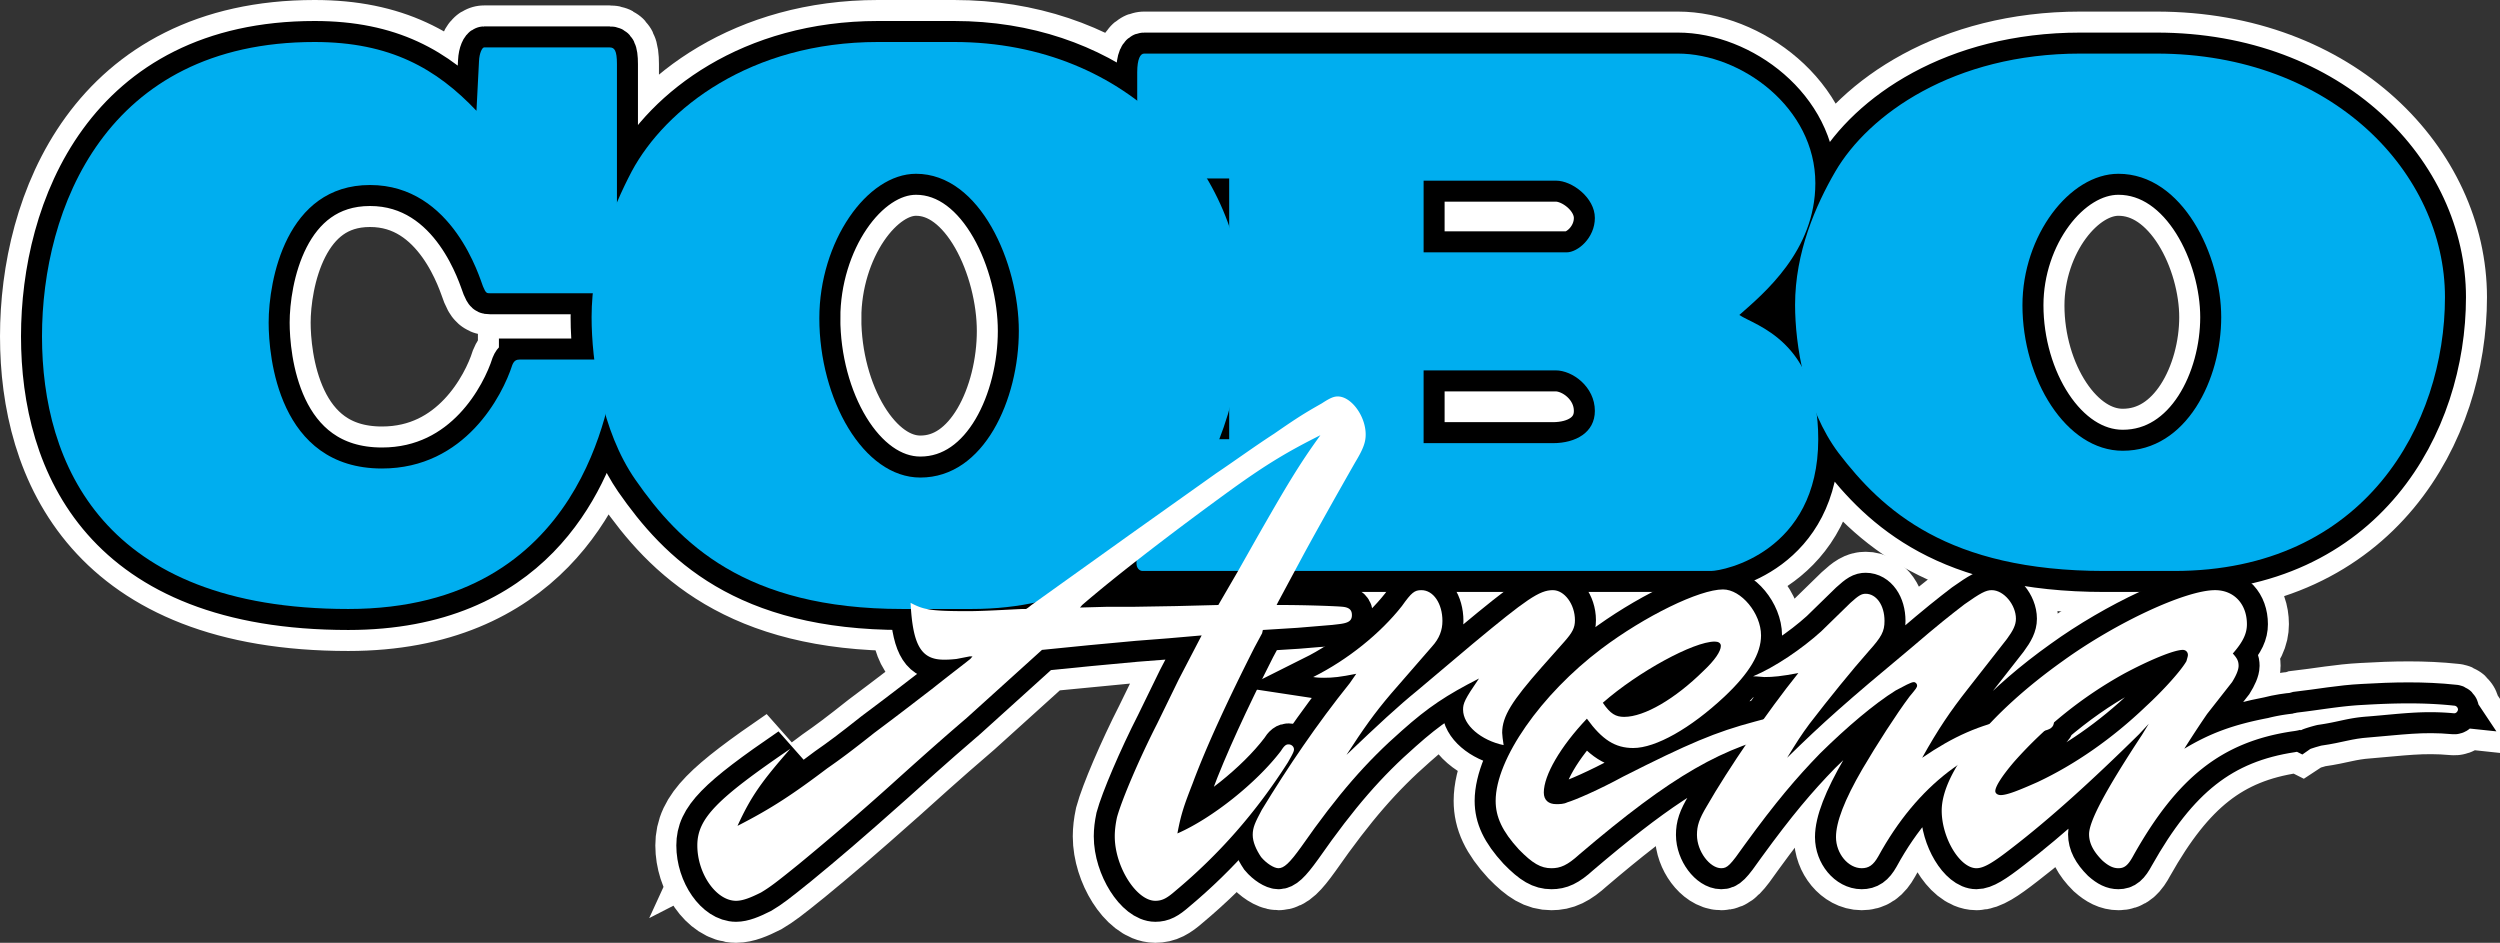
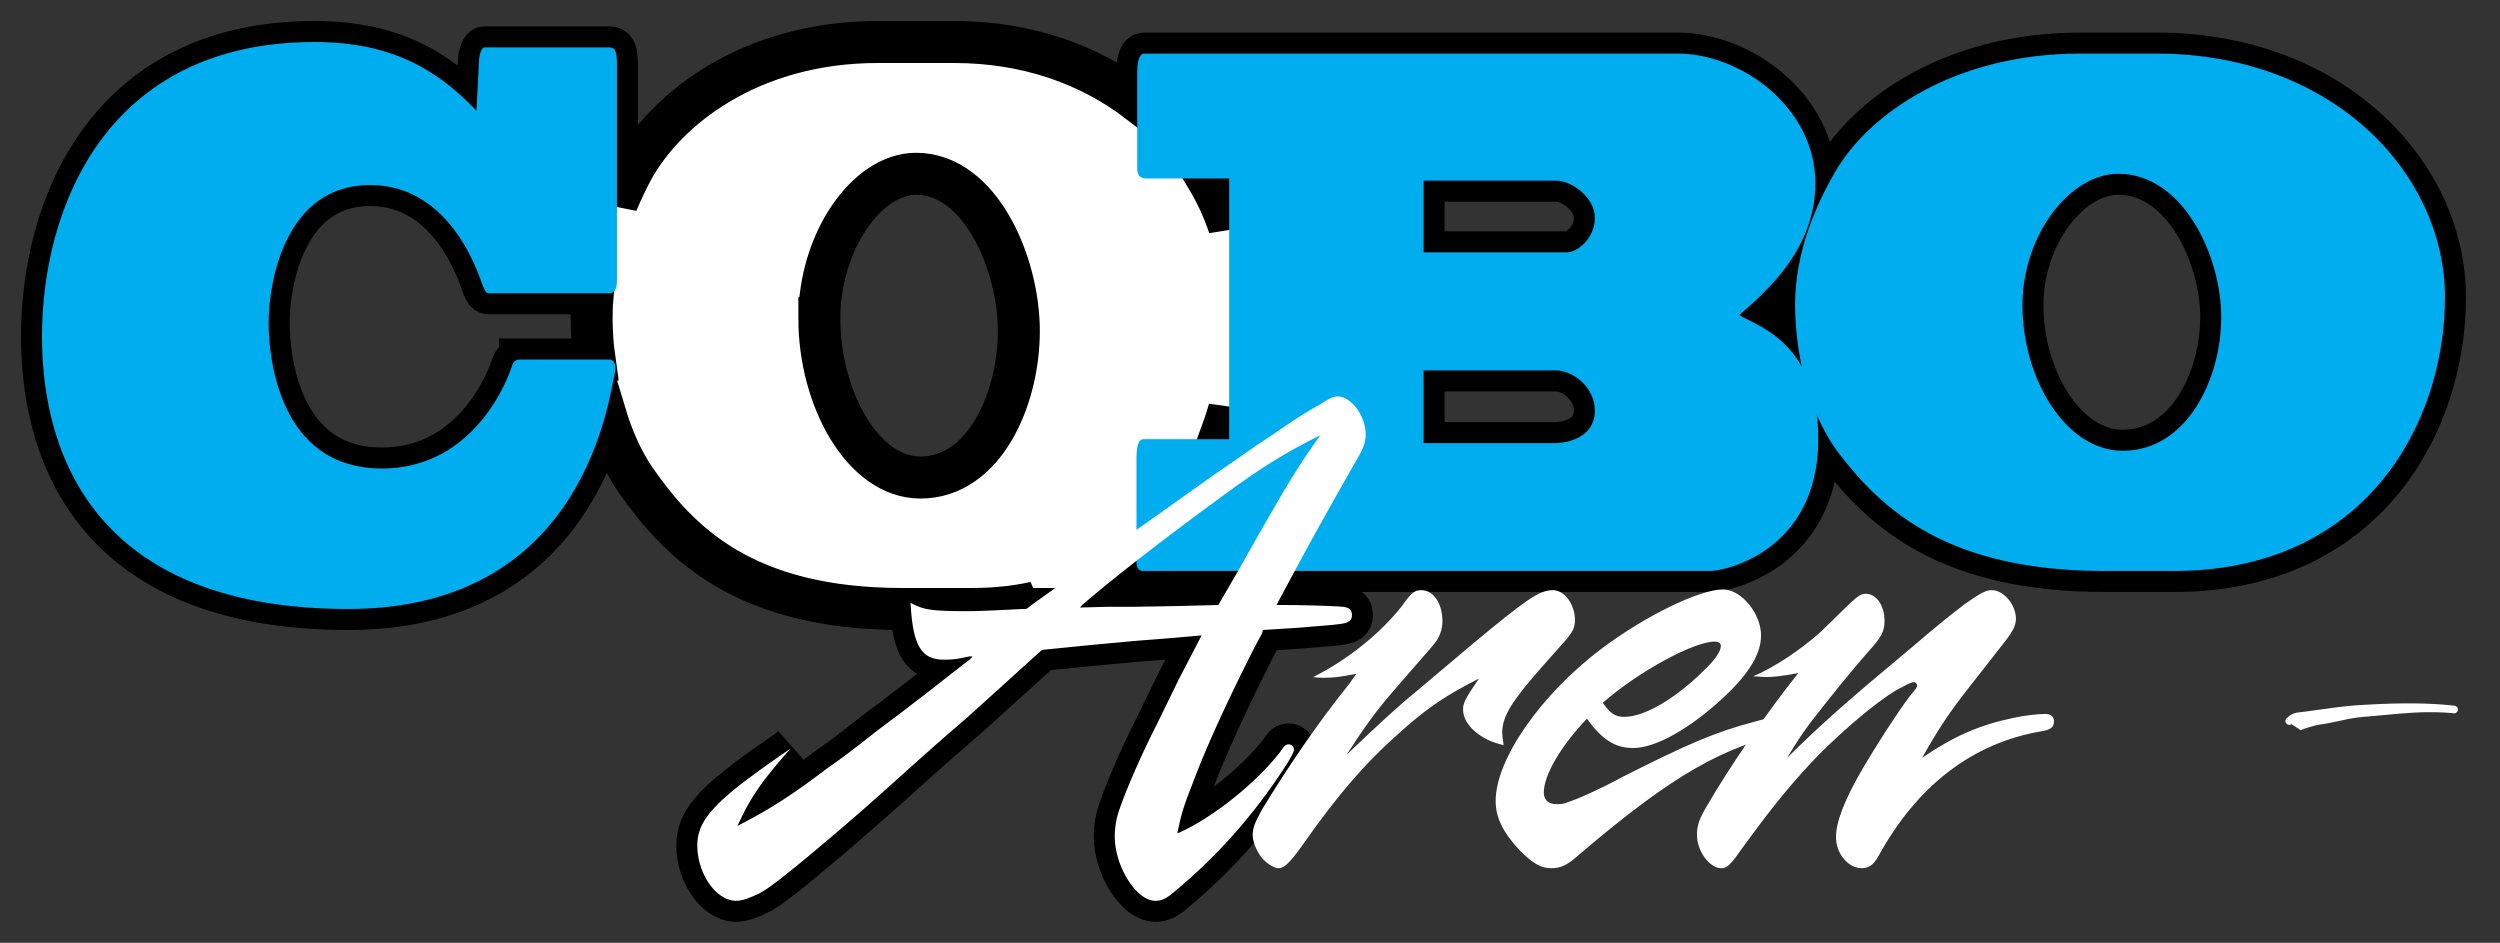
<svg xmlns="http://www.w3.org/2000/svg" viewBox="0 0 69.05 26.04">
  <rect x="0" y="0" width="69.05" height="26.04" fill="#333333" stroke="none" />
  <g class="layer">
    <title>Layer 1</title>
-     <path d="m32.48,16.74l-1.19,0.02l-0.73,0l-0.73,0.02l0.06,-0.07c0.4,-0.34 0.92,-0.77 1.5,-1.22l0,0.07c0,0.13 0.08,0.21 0.17,0.21l2.63,0l0,0.01l-0.54,0.93l-1.17,0.03zm-4.14,0.08l-0.1,0c-0.44,0.02 -1.09,0.06 -1.5,0.06c-0.59,0 -0.91,-0.01 -1.13,-0.06l1.23,0c0.63,0 1.21,-0.06 1.75,-0.18l-0.1,0.07c-0.04,0.03 -0.08,0.07 -0.15,0.11zm-5.71,-8.03c0,-2.11 1.31,-3.99 2.67,-3.99c1.78,0 2.84,2.48 2.84,4.34c0,1.88 -0.95,4.05 -2.72,4.05c-1.58,0 -2.79,-2.17 -2.79,-4.4zm11.32,-2.53c-0.15,-0.46 -0.36,-0.91 -0.61,-1.33l0.61,0l0,1.33zm5.37,3.97l3.65,0c0.46,0 1.08,0.45 1.08,1.12c0,0.59 -0.52,0.89 -1.16,0.89l-3.57,0l0,-2.01zm0,-5.24l3.66,0c0.44,0 1.07,0.47 1.07,1.03c0,0.55 -0.47,0.95 -0.78,0.95l-3.95,0l0,-1.98zm-5.64,7.14c0.1,-0.27 0.19,-0.54 0.27,-0.82l0,0.82l-0.27,0zm-19.32,-2.2c-0.1,0 -0.16,0.03 -0.21,0.15c-0.27,0.84 -1.3,2.86 -3.6,2.86c-2.87,0 -3.13,-3.11 -3.13,-4.03c0,-1.17 0.48,-3.8 2.8,-3.8c2.3,0 3.04,2.61 3.12,2.8s0.1,0.19 0.2,0.19l2.83,0q-0.03,0.33 -0.03,0.66c0,0.35 0.02,0.75 0.08,1.17l-2.06,0zm44.15,-5.13c1.78,0 2.84,2.26 2.84,3.96c0,1.71 -0.95,3.69 -2.72,3.69c-1.57,0 -2.77,-1.98 -2.77,-4.01c0,-1.93 1.3,-3.64 2.65,-3.64zm-22.77,15.9c0,-0.08 -0.07,-0.14 -0.15,-0.14c-0.06,0 -0.11,0.02 -0.21,0.18c-0.67,0.88 -1.9,1.86 -2.86,2.28c0.1,-0.54 0.19,-0.79 0.42,-1.38c0.37,-1 0.98,-2.32 1.71,-3.76l0.21,-0.39l0.02,-0.09l0.96,-0.06l0.96,-0.08l0.17,-0.02c0.27,-0.03 0.37,-0.09 0.37,-0.25c0,-0.13 -0.06,-0.21 -0.25,-0.23s-1.04,-0.05 -1.75,-0.05l-0.08,0l0.04,-0.08l0.46,-0.86l11.5,0c0.34,0 2.96,-0.52 2.96,-3.64c0,-0.26 -0.02,-0.48 -0.04,-0.7c0.16,0.38 0.36,0.75 0.6,1.08c1.21,1.58 3.01,3.26 7.35,3.26l1.92,0c5.29,0 7.48,-4.08 7.48,-7.56c0,-3.41 -3.09,-6.73 -7.97,-6.73l-2.1,0c-3.5,0 -5.85,1.68 -6.77,3.26c-0.54,0.93 -1.11,2.23 -1.11,3.68c0,0.48 0.06,1.08 0.19,1.72c-0.55,-0.99 -1.44,-1.25 -1.73,-1.44c0.67,-0.59 2.1,-1.77 2.1,-3.64c0,-2.09 -2.05,-3.58 -3.8,-3.58l-14.74,0c-0.1,0 -0.19,0.14 -0.19,0.52l0,0.79c-1.32,-1 -3.03,-1.63 -5.06,-1.63l-2.1,0c-3.52,0 -5.87,1.84 -6.8,3.57c-0.14,0.27 -0.28,0.56 -0.41,0.87l0,-3.83c0,-0.38 -0.07,-0.46 -0.2,-0.46l-3.47,0c-0.05,0 -0.13,0.15 -0.14,0.38l-0.07,1.37c-1.1,-1.16 -2.38,-1.9 -4.47,-1.9c-5.78,0 -7.53,4.62 -7.53,8.13c0,3.52 1.69,7.53 8.46,7.53c5.04,0 6.58,-3.46 7.1,-5.37c0.19,0.63 0.46,1.26 0.83,1.8c1.21,1.74 3.01,3.57 7.37,3.57l0.24,0c0.08,1.04 0.31,1.4 0.91,1.4c0.08,0 0.17,0 0.35,-0.02l0.36,-0.07l0.08,0l-0.06,0.07c-0.25,0.2 -0.48,0.37 -1.06,0.83c-0.38,0.29 -0.76,0.59 -1.59,1.21c-0.63,0.5 -0.94,0.73 -1.3,0.98c-0.94,0.71 -1.54,1.11 -2.48,1.59c0.37,-0.81 0.67,-1.23 1.46,-2.13c-2.02,1.38 -2.57,1.92 -2.57,2.67c0,0.78 0.52,1.53 1.07,1.53c0.19,0 0.41,-0.09 0.69,-0.23c0.25,-0.15 0.41,-0.27 1.04,-0.78c0.73,-0.6 1.32,-1.1 2.59,-2.23c1.23,-1.11 1.69,-1.5 2.05,-1.81l2.08,-1.88l2.59,-0.25l0.9,-0.07l0.92,-0.08l-0.63,1.21l-0.6,1.23c-0.5,0.98 -0.98,2.11 -1.11,2.59c-0.04,0.19 -0.06,0.36 -0.06,0.52c0,0.84 0.6,1.78 1.12,1.78c0.19,0 0.32,-0.07 0.55,-0.27c1.21,-1.01 2.23,-2.17 3.11,-3.55c0.12,-0.21 0.17,-0.3 0.17,-0.36z" fill="#FFF" id="svg_1" stroke="#FFF" stroke-width="2.32" />
-     <path d="m41.49,20.24c0,-0.46 0.28,-0.89 1.09,-1.81l0.63,-0.71c0.22,-0.25 0.29,-0.38 0.29,-0.59c0,-0.44 -0.29,-0.83 -0.61,-0.83c-0.37,0 -0.73,0.25 -2.21,1.48l-1.53,1.29c-0.54,0.44 -1.08,0.94 -1.96,1.78c0.46,-0.71 0.77,-1.15 1.23,-1.69l1.13,-1.3c0.21,-0.23 0.29,-0.46 0.29,-0.71c0,-0.48 -0.25,-0.85 -0.58,-0.85c-0.19,0 -0.27,0.06 -0.54,0.44c-0.59,0.75 -1.49,1.48 -2.45,1.96c0.13,0.02 0.23,0.02 0.3,0.02c0.25,0 0.44,-0.02 0.89,-0.11l-0.18,0.26c-0.9,1.12 -1.72,2.33 -2.43,3.5c-0.18,0.34 -0.25,0.48 -0.25,0.69c0,0.19 0.09,0.4 0.23,0.61c0.15,0.18 0.36,0.31 0.48,0.31c0.15,0 0.3,-0.13 0.63,-0.59c1.02,-1.46 1.8,-2.35 2.78,-3.21c0.73,-0.65 1.23,-0.98 2.13,-1.44c-0.4,0.58 -0.44,0.69 -0.44,0.86c0,0.43 0.5,0.85 1.12,0.98c-0.02,-0.13 -0.04,-0.28 -0.04,-0.34zm17.77,-0.73c-0.93,0.9 -1.96,1.61 -2.98,2.09c-0.52,0.23 -0.84,0.36 -1.02,0.36c-0.09,0 -0.15,-0.05 -0.15,-0.11c0,-0.12 0.17,-0.4 0.52,-0.81c0.27,-0.3 0.55,-0.59 0.85,-0.86c0.17,-0.04 0.23,-0.11 0.24,-0.22c0.6,-0.51 1.24,-0.97 1.94,-1.35c0.69,-0.37 1.38,-0.66 1.63,-0.66c0.08,0 0.14,0.06 0.14,0.14c0,0.04 -0.02,0.09 -0.04,0.17c-0.14,0.25 -0.62,0.79 -1.13,1.25zm-11.9,-1.79c0.1,0 0.17,0.04 0.17,0.12c0,0.15 -0.17,0.4 -0.48,0.69c-0.78,0.77 -1.63,1.27 -2.19,1.27c-0.23,0 -0.38,-0.08 -0.59,-0.39c0.98,-0.86 2.51,-1.69 3.09,-1.69zm20.42,1.77c-0.83,-0.09 -1.67,-0.07 -2.52,-0.02c-0.61,0.03 -1.19,0.14 -1.8,0.21c-0.03,0.01 -0.07,0.01 -0.1,0.03c-0.16,0.01 -0.44,0.05 -0.71,0.12c-0.94,0.18 -1.59,0.41 -2.32,0.85c0.29,-0.46 0.5,-0.77 0.63,-0.96l0.69,-0.88c0.1,-0.16 0.18,-0.33 0.18,-0.45c0,-0.13 -0.04,-0.21 -0.16,-0.34c0.29,-0.33 0.39,-0.56 0.39,-0.81c0,-0.55 -0.35,-0.94 -0.88,-0.94c-0.81,0 -2.73,0.89 -4.21,1.96c-0.8,0.57 -1.48,1.16 -2.02,1.74c-0.64,0.19 -1.19,0.47 -1.86,0.93c0.44,-0.79 0.78,-1.29 1.26,-1.9l1.08,-1.38c0.17,-0.23 0.25,-0.39 0.25,-0.56c0,-0.38 -0.33,-0.79 -0.67,-0.79c-0.16,0 -0.31,0.08 -0.75,0.39c-0.39,0.3 -0.71,0.55 -1.48,1.21c-1.79,1.49 -2.42,2.05 -3.42,3.03c0.27,-0.44 0.39,-0.63 0.62,-0.94c0.53,-0.69 1.17,-1.48 1.63,-2c0.36,-0.4 0.44,-0.55 0.44,-0.84c0,-0.44 -0.23,-0.75 -0.52,-0.75c-0.11,0 -0.19,0.04 -0.42,0.25l-0.81,0.79c-0.53,0.48 -1.28,0.99 -1.88,1.24c0.14,0 0.25,0.02 0.31,0.02c0.25,0 0.46,-0.02 0.94,-0.11c-0.3,0.38 -0.63,0.82 -0.96,1.28l-0.24,0.06c-1.09,0.29 -1.82,0.6 -3.64,1.52c-0.66,0.36 -1.33,0.65 -1.54,0.71c-0.1,0.05 -0.21,0.05 -0.31,0.05c-0.21,0 -0.34,-0.11 -0.34,-0.32c0,-0.48 0.46,-1.27 1.19,-2.04c0.42,0.58 0.78,0.81 1.28,0.81c0.62,0 1.58,-0.54 2.52,-1.42c0.69,-0.65 1.01,-1.19 1.01,-1.69c0,-0.61 -0.55,-1.27 -1.05,-1.27c-0.65,0 -2.15,0.73 -3.36,1.64c-1.67,1.26 -2.92,3.05 -2.92,4.2c0,0.44 0.18,0.84 0.64,1.34c0.38,0.39 0.61,0.52 0.9,0.52c0.25,0 0.44,-0.08 0.77,-0.38c1.97,-1.68 3.27,-2.55 4.6,-3.03c-0.42,0.62 -0.8,1.22 -1.08,1.7c-0.21,0.35 -0.27,0.54 -0.27,0.79c0,0.46 0.36,0.92 0.67,0.92c0.17,0 0.25,-0.08 0.65,-0.65c0.85,-1.17 1.42,-1.84 2.08,-2.52c0.74,-0.73 1.51,-1.38 2.09,-1.74c0.23,-0.12 0.42,-0.23 0.5,-0.23c0.05,0 0.09,0.05 0.09,0.09c0,0.06 -0.02,0.08 -0.21,0.31c-0.36,0.48 -0.9,1.32 -1.3,2c-0.5,0.86 -0.73,1.47 -0.73,1.88c0,0.46 0.34,0.86 0.71,0.86c0.19,0 0.32,-0.08 0.46,-0.33c0.59,-1.08 1.32,-1.92 2.18,-2.51c-0.28,0.46 -0.43,0.89 -0.43,1.25c0,0.75 0.5,1.59 0.96,1.59c0.21,0 0.48,-0.17 0.98,-0.56c1.04,-0.8 2.19,-1.84 3.51,-3.14l0.27,-0.29l-0.19,0.31c-1.02,1.55 -1.46,2.39 -1.46,2.74c0,0.25 0.12,0.48 0.37,0.73c0.17,0.15 0.3,0.21 0.44,0.21c0.17,0 0.27,-0.08 0.42,-0.36c1.21,-2.15 2.44,-3.13 4.38,-3.42c0.09,-0.01 0.16,-0.03 0.22,-0.04l0.02,0.01c0.06,-0.04 0.41,-0.14 0.48,-0.15c0.57,-0.08 0.8,-0.19 1.36,-0.23c0.88,-0.07 1.51,-0.17 2.38,-0.09c0.06,0.01 0.11,-0.04 0.12,-0.1c0,-0.06 -0.05,-0.11 -0.11,-0.11z" fill="#FFF" id="svg_2" stroke="#FFF" stroke-width="2.32" />
    <path d="m32.48,16.74l-1.19,0.02l-0.73,0l-0.73,0.02l0.06,-0.07c0.4,-0.34 0.92,-0.77 1.5,-1.22l0,0.07c0,0.13 0.08,0.21 0.17,0.21l2.63,0l0,0.01l-0.54,0.93l-1.17,0.03zm-4.14,0.08l-0.1,0c-0.44,0.02 -1.09,0.06 -1.5,0.06c-0.59,0 -0.91,-0.01 -1.13,-0.06l1.23,0c0.63,0 1.21,-0.06 1.75,-0.18l-0.1,0.07c-0.04,0.03 -0.08,0.07 -0.15,0.11zm-5.71,-8.03c0,-2.11 1.31,-3.99 2.67,-3.99c1.78,0 2.84,2.48 2.84,4.34c0,1.88 -0.95,4.05 -2.72,4.05c-1.58,0 -2.79,-2.17 -2.79,-4.4zm11.32,-2.53c-0.15,-0.46 -0.36,-0.91 -0.61,-1.33l0.61,0l0,1.33zm5.37,3.97l3.65,0c0.46,0 1.08,0.45 1.08,1.12c0,0.59 -0.52,0.89 -1.16,0.89l-3.57,0l0,-2.01zm0,-5.24l3.66,0c0.44,0 1.07,0.47 1.07,1.03c0,0.55 -0.47,0.95 -0.78,0.95l-3.95,0l0,-1.98zm-5.64,7.14c0.1,-0.27 0.19,-0.54 0.27,-0.82l0,0.82l-0.27,0zm-19.32,-2.2c-0.1,0 -0.16,0.03 -0.21,0.15c-0.27,0.84 -1.3,2.86 -3.6,2.86c-2.87,0 -3.13,-3.11 -3.13,-4.03c0,-1.17 0.48,-3.8 2.8,-3.8c2.3,0 3.04,2.61 3.12,2.8s0.1,0.19 0.2,0.19l2.83,0q-0.03,0.33 -0.03,0.66c0,0.35 0.02,0.75 0.08,1.17l-2.06,0zm44.15,-5.13c1.78,0 2.84,2.26 2.84,3.96c0,1.71 -0.95,3.69 -2.72,3.69c-1.57,0 -2.77,-1.98 -2.77,-4.02c0,-1.92 1.3,-3.63 2.65,-3.63zm-22.77,15.9c0,-0.08 -0.07,-0.14 -0.15,-0.14c-0.06,0 -0.11,0.02 -0.21,0.18c-0.67,0.88 -1.9,1.86 -2.86,2.28c0.1,-0.54 0.19,-0.79 0.42,-1.38c0.37,-1 0.98,-2.32 1.71,-3.76l0.21,-0.39l0.02,-0.09l0.96,-0.06l0.96,-0.08l0.17,-0.02c0.27,-0.03 0.37,-0.09 0.37,-0.25c0,-0.13 -0.06,-0.21 -0.25,-0.23s-1.04,-0.05 -1.75,-0.05l-0.08,0l0.04,-0.08l0.46,-0.86l11.5,0c0.34,0 2.96,-0.52 2.96,-3.64c0,-0.26 -0.02,-0.48 -0.04,-0.7c0.16,0.38 0.36,0.75 0.6,1.08c1.21,1.58 3.01,3.26 7.35,3.26l1.92,0c5.29,0 7.48,-4.08 7.48,-7.56c0,-3.41 -3.09,-6.73 -7.97,-6.73l-2.1,0c-3.5,0 -5.85,1.68 -6.77,3.26c-0.54,0.93 -1.11,2.23 -1.11,3.68c0,0.48 0.06,1.08 0.19,1.72c-0.55,-0.99 -1.44,-1.25 -1.73,-1.44c0.67,-0.59 2.1,-1.77 2.1,-3.64c0,-2.09 -2.05,-3.58 -3.8,-3.58l-14.74,0c-0.1,0 -0.19,0.14 -0.19,0.52l0,0.79c-1.32,-1 -3.03,-1.63 -5.06,-1.63l-2.1,0c-3.52,0 -5.87,1.84 -6.8,3.57c-0.14,0.27 -0.28,0.56 -0.41,0.87l0,-3.83c0,-0.38 -0.07,-0.46 -0.2,-0.46l-3.47,0c-0.05,0 -0.13,0.15 -0.14,0.38l-0.07,1.37c-1.1,-1.16 -2.38,-1.9 -4.47,-1.9c-5.78,0 -7.53,4.62 -7.53,8.13c0,3.52 1.69,7.53 8.46,7.53c5.04,0 6.58,-3.46 7.1,-5.37c0.19,0.63 0.46,1.26 0.83,1.8c1.21,1.74 3.01,3.57 7.37,3.57l0.24,0c0.08,1.04 0.31,1.4 0.91,1.4c0.08,0 0.17,0 0.35,-0.02l0.36,-0.07l0.08,0l-0.06,0.07c-0.25,0.2 -0.48,0.37 -1.06,0.83c-0.38,0.29 -0.76,0.59 -1.59,1.21c-0.63,0.5 -0.94,0.73 -1.3,0.98c-0.94,0.71 -1.54,1.11 -2.48,1.59c0.37,-0.81 0.67,-1.23 1.46,-2.13c-2.02,1.38 -2.57,1.92 -2.57,2.67c0,0.78 0.52,1.53 1.07,1.53c0.19,0 0.41,-0.09 0.69,-0.23c0.25,-0.15 0.41,-0.27 1.04,-0.78c0.73,-0.6 1.32,-1.1 2.59,-2.23c1.23,-1.11 1.69,-1.5 2.05,-1.81l2.08,-1.88l1.3,-0.13l1.29,-0.12l0.9,-0.07l0.92,-0.08l-0.63,1.21l-0.6,1.23c-0.5,0.98 -0.98,2.11 -1.11,2.59c-0.04,0.19 -0.06,0.36 -0.06,0.52c0,0.84 0.6,1.78 1.12,1.78c0.19,0 0.32,-0.07 0.55,-0.27c1.21,-1.01 2.23,-2.17 3.11,-3.55c0.12,-0.21 0.17,-0.3 0.17,-0.36z" fill="#FFF" id="svg_3" stroke="#000" stroke-width="1.16" />
-     <path d="m41.49,20.24c0,-0.46 0.28,-0.89 1.09,-1.81l0.63,-0.71c0.22,-0.25 0.29,-0.38 0.29,-0.59c0,-0.44 -0.29,-0.83 -0.61,-0.83c-0.37,0 -0.73,0.25 -2.21,1.48l-1.53,1.29c-0.54,0.44 -1.08,0.94 -1.96,1.78c0.46,-0.71 0.77,-1.15 1.23,-1.69l1.13,-1.3c0.21,-0.23 0.29,-0.46 0.29,-0.71c0,-0.48 -0.25,-0.85 -0.58,-0.85c-0.19,0 -0.27,0.06 -0.54,0.44c-0.59,0.75 -1.49,1.48 -2.45,1.96c0.13,0.02 0.23,0.02 0.3,0.02c0.25,0 0.44,-0.02 0.89,-0.11l-0.18,0.26c-0.9,1.12 -1.72,2.33 -2.43,3.5c-0.18,0.34 -0.25,0.48 -0.25,0.69c0,0.19 0.09,0.4 0.23,0.61c0.15,0.18 0.36,0.31 0.48,0.31c0.15,0 0.3,-0.13 0.63,-0.59c1.02,-1.46 1.8,-2.35 2.78,-3.21c0.73,-0.65 1.23,-0.98 2.13,-1.44c-0.4,0.58 -0.44,0.69 -0.44,0.86c0,0.43 0.5,0.85 1.12,0.98c-0.02,-0.13 -0.04,-0.28 -0.04,-0.34zm17.78,-0.73c-0.94,0.9 -1.97,1.61 -2.99,2.09c-0.52,0.23 -0.84,0.36 -1.02,0.36c-0.09,0 -0.15,-0.05 -0.15,-0.11c0,-0.12 0.17,-0.4 0.52,-0.81c0.27,-0.3 0.55,-0.59 0.85,-0.86c0.17,-0.04 0.23,-0.11 0.24,-0.22c0.6,-0.51 1.24,-0.97 1.94,-1.35c0.69,-0.37 1.38,-0.66 1.63,-0.66c0.08,0 0.14,0.06 0.14,0.14c0,0.04 -0.02,0.09 -0.04,0.17c-0.14,0.25 -0.62,0.79 -1.12,1.25zm-11.91,-1.79c0.1,0 0.17,0.04 0.17,0.12c0,0.15 -0.17,0.4 -0.48,0.69c-0.78,0.77 -1.63,1.27 -2.19,1.27c-0.23,0 -0.38,-0.08 -0.59,-0.39c0.98,-0.86 2.51,-1.69 3.09,-1.69zm20.42,1.77c-0.83,-0.09 -1.67,-0.07 -2.52,-0.02c-0.61,0.03 -1.19,0.14 -1.8,0.21c-0.03,0.01 -0.07,0.01 -0.1,0.03c-0.16,0.01 -0.44,0.05 -0.71,0.12c-0.94,0.18 -1.59,0.41 -2.32,0.85c0.29,-0.46 0.5,-0.77 0.63,-0.96l0.69,-0.88c0.1,-0.16 0.18,-0.33 0.18,-0.45c0,-0.13 -0.04,-0.21 -0.16,-0.34c0.29,-0.33 0.39,-0.56 0.39,-0.81c0,-0.55 -0.35,-0.94 -0.88,-0.94c-0.81,0 -2.73,0.89 -4.21,1.96c-0.8,0.57 -1.48,1.16 -2.02,1.74c-0.64,0.19 -1.19,0.47 -1.86,0.93c0.44,-0.79 0.78,-1.29 1.26,-1.9l1.08,-1.38c0.17,-0.23 0.25,-0.39 0.25,-0.56c0,-0.38 -0.33,-0.79 -0.67,-0.79c-0.16,0 -0.31,0.08 -0.75,0.39c-0.39,0.3 -0.71,0.55 -1.48,1.21c-1.79,1.49 -2.42,2.05 -3.42,3.03c0.27,-0.44 0.39,-0.63 0.62,-0.94c0.53,-0.69 1.17,-1.48 1.63,-2c0.36,-0.4 0.44,-0.55 0.44,-0.84c0,-0.44 -0.23,-0.75 -0.52,-0.75c-0.11,0 -0.19,0.04 -0.42,0.25l-0.81,0.79c-0.53,0.48 -1.28,0.99 -1.88,1.24c0.14,0 0.25,0.02 0.31,0.02c0.25,0 0.46,-0.02 0.94,-0.11c-0.3,0.38 -0.63,0.82 -0.96,1.28l-0.24,0.06c-1.09,0.29 -1.82,0.6 -3.64,1.52c-0.66,0.36 -1.33,0.65 -1.54,0.71c-0.1,0.05 -0.21,0.05 -0.31,0.05c-0.21,0 -0.34,-0.11 -0.34,-0.32c0,-0.48 0.46,-1.27 1.19,-2.04c0.42,0.58 0.78,0.81 1.28,0.81c0.62,0 1.58,-0.54 2.52,-1.42c0.69,-0.65 1.01,-1.19 1.01,-1.69c0,-0.61 -0.55,-1.27 -1.05,-1.27c-0.65,0 -2.15,0.73 -3.36,1.64c-1.67,1.26 -2.92,3.05 -2.92,4.2c0,0.44 0.18,0.84 0.64,1.34c0.38,0.39 0.61,0.52 0.9,0.52c0.25,0 0.44,-0.08 0.77,-0.38c1.97,-1.68 3.27,-2.55 4.6,-3.03c-0.42,0.62 -0.8,1.22 -1.08,1.7c-0.21,0.35 -0.27,0.54 -0.27,0.79c0,0.46 0.36,0.92 0.67,0.92c0.17,0 0.25,-0.08 0.65,-0.65c0.85,-1.17 1.42,-1.84 2.08,-2.52c0.74,-0.73 1.51,-1.38 2.09,-1.74c0.23,-0.12 0.42,-0.23 0.5,-0.23c0.05,0 0.09,0.05 0.09,0.09c0,0.06 -0.02,0.08 -0.21,0.31c-0.36,0.48 -0.9,1.32 -1.3,2c-0.5,0.86 -0.73,1.47 -0.73,1.88c0,0.46 0.34,0.86 0.71,0.86c0.19,0 0.32,-0.08 0.46,-0.33c0.59,-1.08 1.32,-1.92 2.18,-2.51c-0.28,0.46 -0.43,0.89 -0.43,1.25c0,0.75 0.5,1.59 0.96,1.59c0.21,0 0.48,-0.17 0.98,-0.56c1.04,-0.8 2.19,-1.84 3.51,-3.14l0.27,-0.29l-0.19,0.31c-1.02,1.55 -1.46,2.39 -1.46,2.74c0,0.25 0.12,0.48 0.37,0.73c0.17,0.15 0.3,0.21 0.44,0.21c0.17,0 0.27,-0.08 0.42,-0.36c1.21,-2.15 2.44,-3.13 4.38,-3.42c0.09,-0.01 0.16,-0.03 0.22,-0.04l0.02,0.01c0.06,-0.04 0.41,-0.14 0.48,-0.15c0.57,-0.08 0.8,-0.19 1.36,-0.23c0.88,-0.07 1.51,-0.17 2.38,-0.09c0.06,0.01 0.11,-0.04 0.12,-0.1c0,-0.06 -0.05,-0.11 -0.11,-0.11z" fill="#FFF" id="svg_4" stroke="#000" stroke-width="1.16" />
    <path d="m39.32,6.97l3.95,0c0.31,0 0.78,-0.4 0.78,-0.95c0,-0.56 -0.63,-1.03 -1.07,-1.03l-3.66,0l0,1.98zm0,5.27l3.57,0c0.64,0 1.16,-0.3 1.16,-0.89c0,-0.67 -0.62,-1.12 -1.08,-1.12l-3.65,0l0,2.01zm-7.76,3.53c-0.09,0 -0.17,-0.08 -0.17,-0.21l0,-2.9c0,-0.38 0.07,-0.53 0.19,-0.53l2.37,0l0,-7.2l-2.27,0c-0.21,0 -0.27,-0.1 -0.27,-0.29l0,-2.64c0,-0.38 0.09,-0.52 0.19,-0.52l14.74,0c1.75,0 3.8,1.49 3.8,3.58c0,1.87 -1.43,3.05 -2.1,3.64c0.43,0.29 2.18,0.71 2.18,3.43c0,3.12 -2.62,3.64 -2.96,3.64l-15.7,0z" fill="#00AEEF" id="svg_5" />
    <path d="m55.86,8.43c0,2.04 1.2,4.02 2.77,4.02c1.77,0 2.72,-1.98 2.72,-3.69c0,-1.7 -1.06,-3.96 -2.84,-3.96c-1.35,0 -2.65,1.71 -2.65,3.63m3.7,-6.95c4.88,0 7.97,3.32 7.97,6.73c0,3.48 -2.19,7.56 -7.48,7.56l-1.92,0c-4.34,0 -6.14,-1.68 -7.35,-3.26c-0.93,-1.24 -1.2,-2.99 -1.2,-4.09c0,-1.45 0.57,-2.75 1.11,-3.68c0.92,-1.58 3.27,-3.26 6.77,-3.26l2.1,0zm-42.72,8.45c0.09,0 0.2,0.13 0.15,0.34c-0.17,0.65 -0.79,6.55 -7.37,6.55c-6.77,0 -8.46,-4.01 -8.46,-7.53c0,-3.51 1.75,-8.13 7.53,-8.13c2.09,0 3.37,0.74 4.47,1.9l0.07,-1.37c0.01,-0.23 0.09,-0.38 0.14,-0.38l3.47,0c0.13,0 0.2,0.08 0.2,0.46l0,5.95c0,0.21 -0.03,0.33 -0.16,0.38l-3.34,0c-0.1,0 -0.12,0 -0.2,-0.19s-0.82,-2.8 -3.12,-2.8c-2.32,0 -2.8,2.63 -2.8,3.8c0,0.92 0.26,4.03 3.13,4.03c2.3,0 3.33,-2.02 3.6,-2.86c0.05,-0.12 0.11,-0.15 0.21,-0.15l2.48,0z" fill="#00AEEF" id="svg_6" />
-     <path d="m22.63,8.79c0,2.23 1.21,4.4 2.79,4.4c1.77,0 2.72,-2.17 2.72,-4.05c0,-1.86 -1.06,-4.34 -2.84,-4.34c-1.36,0 -2.67,1.88 -2.67,3.99m3.72,-7.63c4.89,0 7.99,3.64 7.99,7.37c0,3.83 -2.19,8.29 -7.5,8.29l-1.92,0c-4.36,0 -6.16,-1.83 -7.37,-3.57c-0.94,-1.35 -1.21,-3.27 -1.21,-4.49c0,-1.58 0.57,-3 1.11,-4.03c0.93,-1.73 3.28,-3.57 6.8,-3.57l2.1,0z" fill="#00AEEF" id="svg_7" />
    <path d="m30.56,16.76l0.73,0l1.19,-0.02l1.17,-0.03l0.54,-0.93l0.52,-0.92c0.8,-1.4 1.17,-2.03 1.76,-2.84c-0.88,0.44 -1.47,0.79 -2.43,1.48c-1.56,1.13 -3.19,2.38 -4.15,3.21l-0.06,0.07l0.73,-0.02zm-2.07,-0.05l2.74,-1.96l2.35,-1.67c0.55,-0.37 1.07,-0.75 1.61,-1.1c0.55,-0.38 0.75,-0.51 1.11,-0.72l0.21,-0.12c0.23,-0.15 0.33,-0.19 0.44,-0.19c0.37,0 0.77,0.54 0.77,1.05c0,0.21 -0.06,0.39 -0.29,0.77c-0.57,1 -1.05,1.86 -1.4,2.5l-0.73,1.36l-0.04,0.08l0.08,0c0.71,0 1.56,0.03 1.75,0.05s0.25,0.1 0.25,0.23c0,0.16 -0.1,0.22 -0.37,0.25l-0.17,0.02l-0.96,0.08l-0.96,0.06l-0.02,0.09l-0.21,0.39c-0.73,1.44 -1.34,2.76 -1.71,3.76c-0.23,0.59 -0.32,0.84 -0.42,1.38c0.96,-0.42 2.19,-1.4 2.86,-2.28c0.1,-0.16 0.15,-0.18 0.21,-0.18c0.08,0 0.15,0.06 0.15,0.14c0,0.06 -0.05,0.15 -0.17,0.36c-0.88,1.38 -1.9,2.54 -3.11,3.55c-0.23,0.2 -0.36,0.27 -0.55,0.27c-0.52,0 -1.12,-0.94 -1.12,-1.78c0,-0.16 0.02,-0.33 0.06,-0.52c0.13,-0.48 0.61,-1.61 1.11,-2.59l0.6,-1.23l0.63,-1.21l-0.92,0.08l-0.9,0.07l-1.29,0.12l-1.3,0.13l-2.08,1.88c-0.36,0.31 -0.82,0.7 -2.05,1.81a77,77 0 0 1 -2.59,2.23c-0.63,0.51 -0.79,0.63 -1.04,0.78c-0.28,0.14 -0.5,0.23 -0.69,0.23c-0.55,0 -1.07,-0.75 -1.07,-1.53c0,-0.75 0.55,-1.29 2.57,-2.67c-0.79,0.9 -1.09,1.32 -1.46,2.13c0.94,-0.48 1.54,-0.88 2.48,-1.59c0.36,-0.25 0.67,-0.48 1.3,-0.98c0.83,-0.62 1.21,-0.92 1.59,-1.21c0.58,-0.46 0.81,-0.63 1.06,-0.83l0.06,-0.07l-0.08,0l-0.36,0.07c-0.18,0.02 -0.27,0.02 -0.35,0.02c-0.63,0 -0.86,-0.4 -0.92,-1.57c0.36,0.19 0.54,0.23 1.59,0.23c0.41,0 1.06,-0.04 1.5,-0.06l0.1,0c0.07,-0.04 0.11,-0.08 0.15,-0.11" fill="#FFF" id="svg_8" />
    <path d="m40.41,19.6c0,-0.17 0.04,-0.28 0.44,-0.86c-0.9,0.46 -1.4,0.79 -2.13,1.44c-0.98,0.86 -1.76,1.75 -2.78,3.21c-0.33,0.46 -0.48,0.59 -0.63,0.59c-0.12,0 -0.33,-0.13 -0.48,-0.31c-0.14,-0.21 -0.23,-0.42 -0.23,-0.61c0,-0.21 0.07,-0.35 0.25,-0.69c0.71,-1.17 1.53,-2.38 2.43,-3.5l0.18,-0.26c-0.45,0.09 -0.64,0.11 -0.89,0.11c-0.07,0 -0.17,0 -0.3,-0.02c0.96,-0.48 1.86,-1.21 2.45,-1.96c0.27,-0.38 0.35,-0.44 0.54,-0.44c0.33,0 0.58,0.37 0.58,0.85c0,0.25 -0.08,0.48 -0.29,0.71l-1.13,1.3c-0.46,0.54 -0.77,0.98 -1.23,1.69c0.88,-0.84 1.42,-1.34 1.96,-1.78l1.53,-1.29c1.48,-1.23 1.84,-1.48 2.21,-1.48c0.32,0 0.61,0.39 0.61,0.83c0,0.21 -0.07,0.34 -0.29,0.59l-0.63,0.71c-0.81,0.92 -1.09,1.35 -1.09,1.81c0,0.06 0.02,0.21 0.04,0.34c-0.62,-0.13 -1.12,-0.55 -1.12,-0.98m4.45,0.2c0.56,0 1.41,-0.5 2.19,-1.27c0.31,-0.29 0.48,-0.54 0.48,-0.69c0,-0.08 -0.07,-0.12 -0.17,-0.12c-0.58,0 -2.11,0.83 -3.09,1.69c0.21,0.31 0.36,0.39 0.59,0.39m-2.22,2.09c0,0.21 0.13,0.32 0.34,0.32c0.1,0 0.21,0 0.31,-0.05c0.21,-0.06 0.88,-0.35 1.54,-0.71c1.82,-0.92 2.55,-1.23 3.64,-1.52c0.46,-0.13 0.94,-0.21 1.12,-0.21c0.17,0 0.25,0.08 0.25,0.21c0,0.17 -0.08,0.25 -0.37,0.29c-1.86,0.38 -3.28,1.19 -5.85,3.38c-0.33,0.3 -0.52,0.38 -0.77,0.38c-0.29,0 -0.52,-0.13 -0.9,-0.52c-0.46,-0.5 -0.64,-0.9 -0.64,-1.34c0,-1.15 1.25,-2.94 2.92,-4.2c1.21,-0.91 2.71,-1.64 3.36,-1.64c0.5,0 1.05,0.66 1.05,1.27c0,0.5 -0.32,1.04 -1.01,1.69c-0.94,0.88 -1.9,1.42 -2.52,1.42c-0.5,0 -0.86,-0.23 -1.28,-0.81c-0.73,0.77 -1.19,1.56 -1.19,2.04" fill="#FFF" id="svg_9" />
    <path d="m50.3,17.44l0.81,-0.79c0.23,-0.21 0.31,-0.25 0.42,-0.25c0.29,0 0.52,0.31 0.52,0.75c0,0.29 -0.08,0.44 -0.44,0.84c-0.46,0.52 -1.1,1.31 -1.63,2c-0.23,0.31 -0.35,0.5 -0.62,0.94c1,-0.98 1.63,-1.54 3.42,-3.03c0.77,-0.66 1.09,-0.91 1.48,-1.21c0.44,-0.31 0.59,-0.39 0.75,-0.39c0.34,0 0.67,0.41 0.67,0.79c0,0.17 -0.08,0.33 -0.25,0.56l-1.08,1.38c-0.48,0.61 -0.82,1.11 -1.26,1.9c0.88,-0.6 1.57,-0.9 2.51,-1.1c0.31,-0.07 0.71,-0.11 0.88,-0.11c0.16,0 0.25,0.06 0.25,0.21s-0.09,0.23 -0.36,0.27c-1.9,0.33 -3.42,1.5 -4.49,3.45c-0.14,0.25 -0.27,0.33 -0.46,0.33c-0.37,0 -0.71,-0.4 -0.71,-0.86c0,-0.41 0.23,-1.02 0.73,-1.88c0.4,-0.68 0.94,-1.52 1.3,-2c0.19,-0.23 0.21,-0.25 0.21,-0.31c0,-0.04 -0.04,-0.09 -0.09,-0.09c-0.08,0 -0.27,0.11 -0.5,0.23c-0.58,0.36 -1.35,1.01 -2.09,1.74c-0.66,0.68 -1.23,1.35 -2.08,2.52c-0.4,0.57 -0.48,0.65 -0.65,0.65c-0.31,0 -0.67,-0.46 -0.67,-0.92c0,-0.25 0.06,-0.44 0.27,-0.79c0.59,-1.03 1.67,-2.61 2.53,-3.68c-0.48,0.09 -0.69,0.11 -0.94,0.11c-0.06,0 -0.17,-0.02 -0.31,-0.02c0.6,-0.25 1.35,-0.76 1.88,-1.24" fill="#FFF" id="svg_10" />
-     <path d="m60.29,17.95c-0.25,0 -0.94,0.29 -1.63,0.66a11.5,11.5 0 0 0 -3.03,2.43c-0.35,0.41 -0.52,0.69 -0.52,0.81c0,0.06 0.06,0.11 0.15,0.11c0.18,0 0.5,-0.13 1.02,-0.36c1.02,-0.48 2.05,-1.19 2.99,-2.09c0.5,-0.46 0.98,-1 1.12,-1.25c0.02,-0.08 0.04,-0.13 0.04,-0.17c0,-0.08 -0.06,-0.14 -0.14,-0.14m2.36,1.88c0.35,-0.09 0.73,-0.13 0.83,-0.13c0.13,0 0.23,0.08 0.23,0.23c0,0.17 -0.08,0.23 -0.4,0.27c-1.94,0.29 -3.17,1.27 -4.38,3.42c-0.15,0.28 -0.25,0.36 -0.42,0.36c-0.14,0 -0.27,-0.06 -0.44,-0.21c-0.25,-0.25 -0.37,-0.48 -0.37,-0.73c0,-0.35 0.44,-1.19 1.46,-2.74l0.19,-0.31l-0.27,0.29c-1.32,1.3 -2.47,2.34 -3.51,3.14c-0.5,0.39 -0.77,0.56 -0.98,0.56c-0.46,0 -0.96,-0.84 -0.96,-1.59c0,-1.06 1.29,-2.67 3.34,-4.13c1.48,-1.07 3.4,-1.96 4.21,-1.96c0.53,0 0.88,0.39 0.88,0.94c0,0.25 -0.1,0.48 -0.39,0.81c0.12,0.13 0.16,0.21 0.16,0.34c0,0.12 -0.08,0.29 -0.18,0.45l-0.69,0.88c-0.13,0.19 -0.34,0.5 -0.63,0.96c0.73,-0.44 1.38,-0.67 2.32,-0.85" fill="#FFF" id="svg_11" />
    <path d="m63.55,20.17c0.06,-0.04 0.41,-0.14 0.48,-0.15c0.57,-0.08 0.8,-0.19 1.36,-0.23c0.88,-0.07 1.51,-0.17 2.38,-0.09c0.06,0.01 0.11,-0.04 0.12,-0.1c0,-0.06 -0.05,-0.11 -0.11,-0.11c-0.83,-0.09 -1.67,-0.07 -2.52,-0.02c-0.61,0.03 -1.19,0.14 -1.8,0.21a0.5,0.5 0 0 0 -0.28,0.14c-0.06,0.03 -0.07,0.1 -0.04,0.15c0.04,0.05 0.1,0.07 0.15,0.03l0.26,0.17z" fill="#FFF" id="svg_12" />
  </g>
</svg>